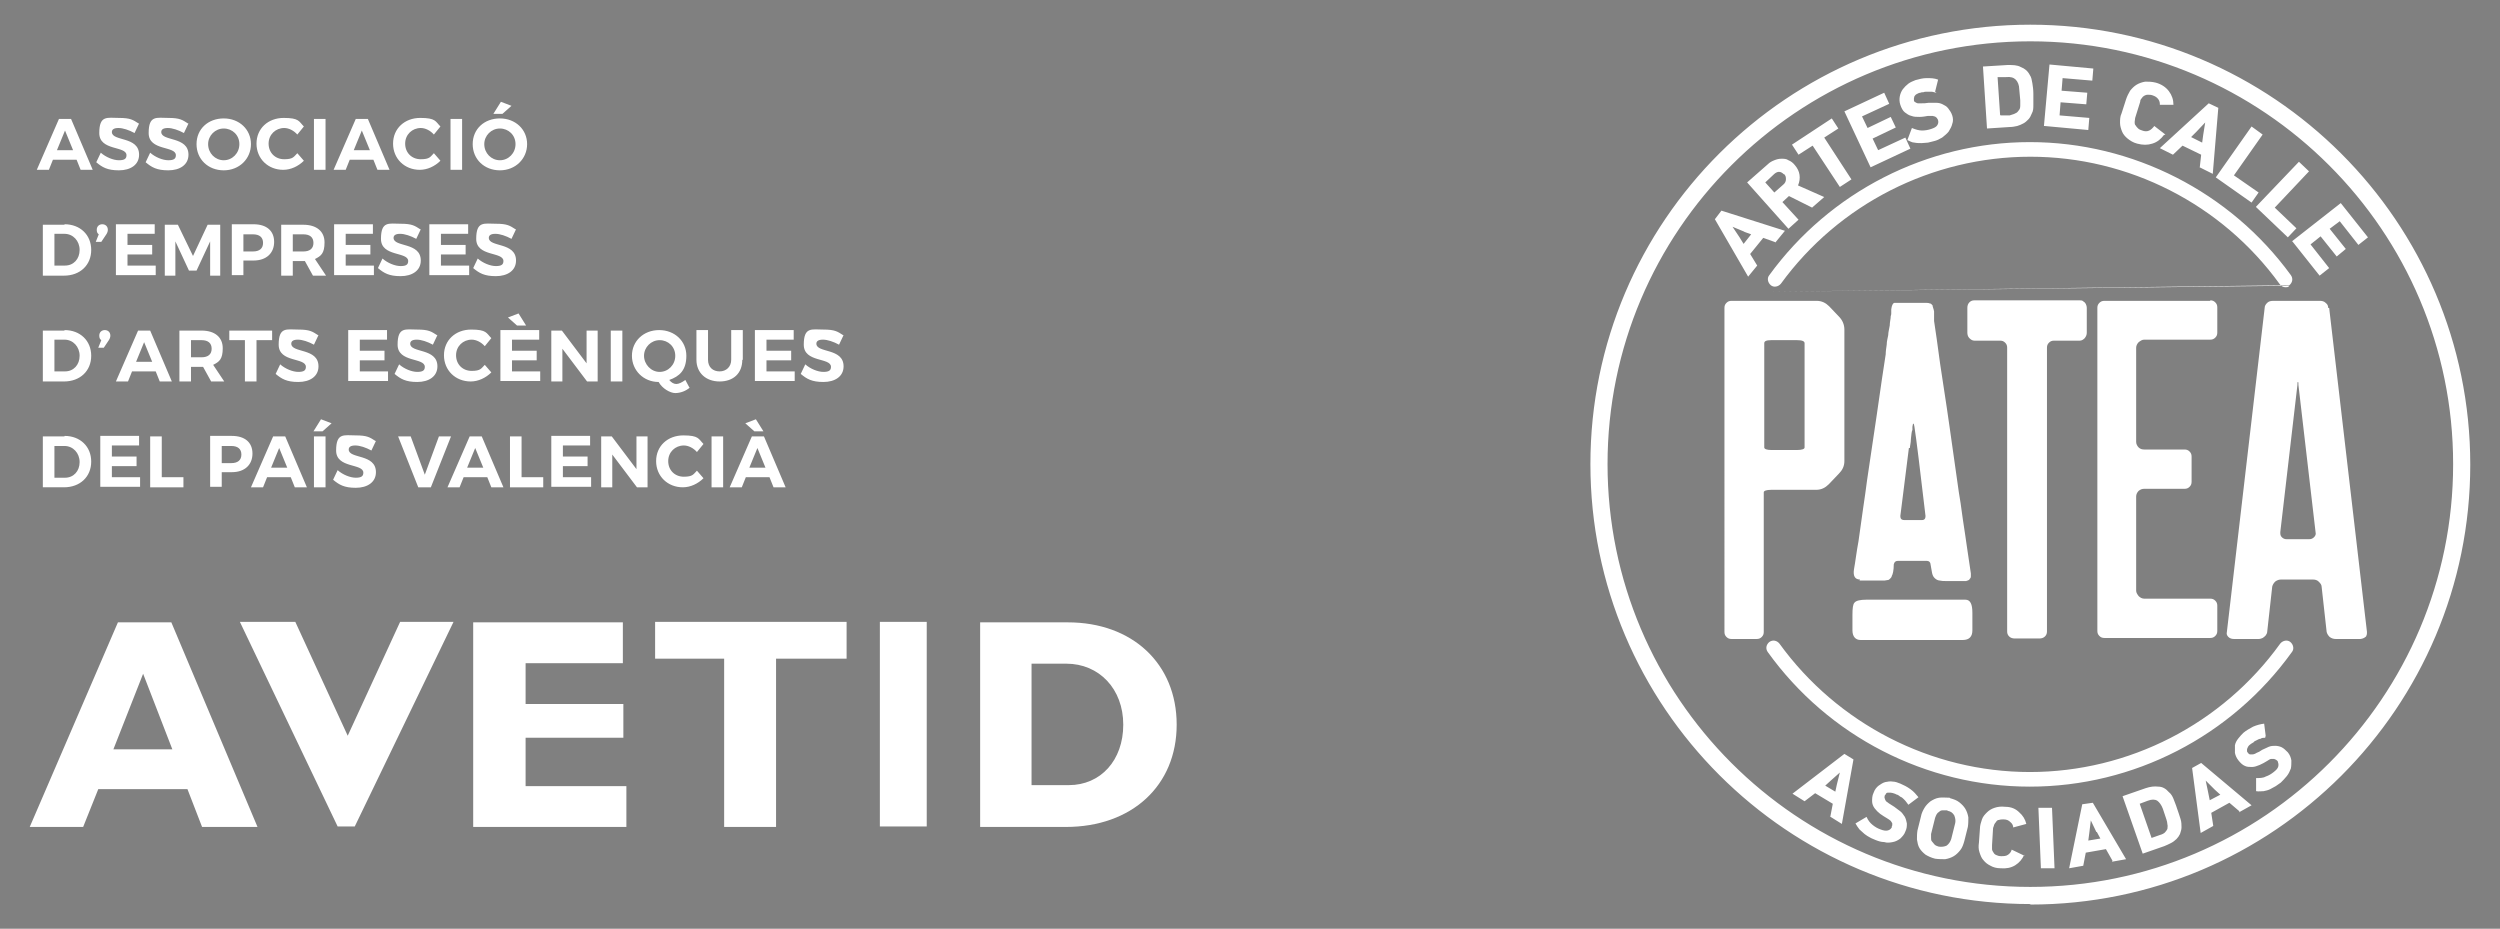
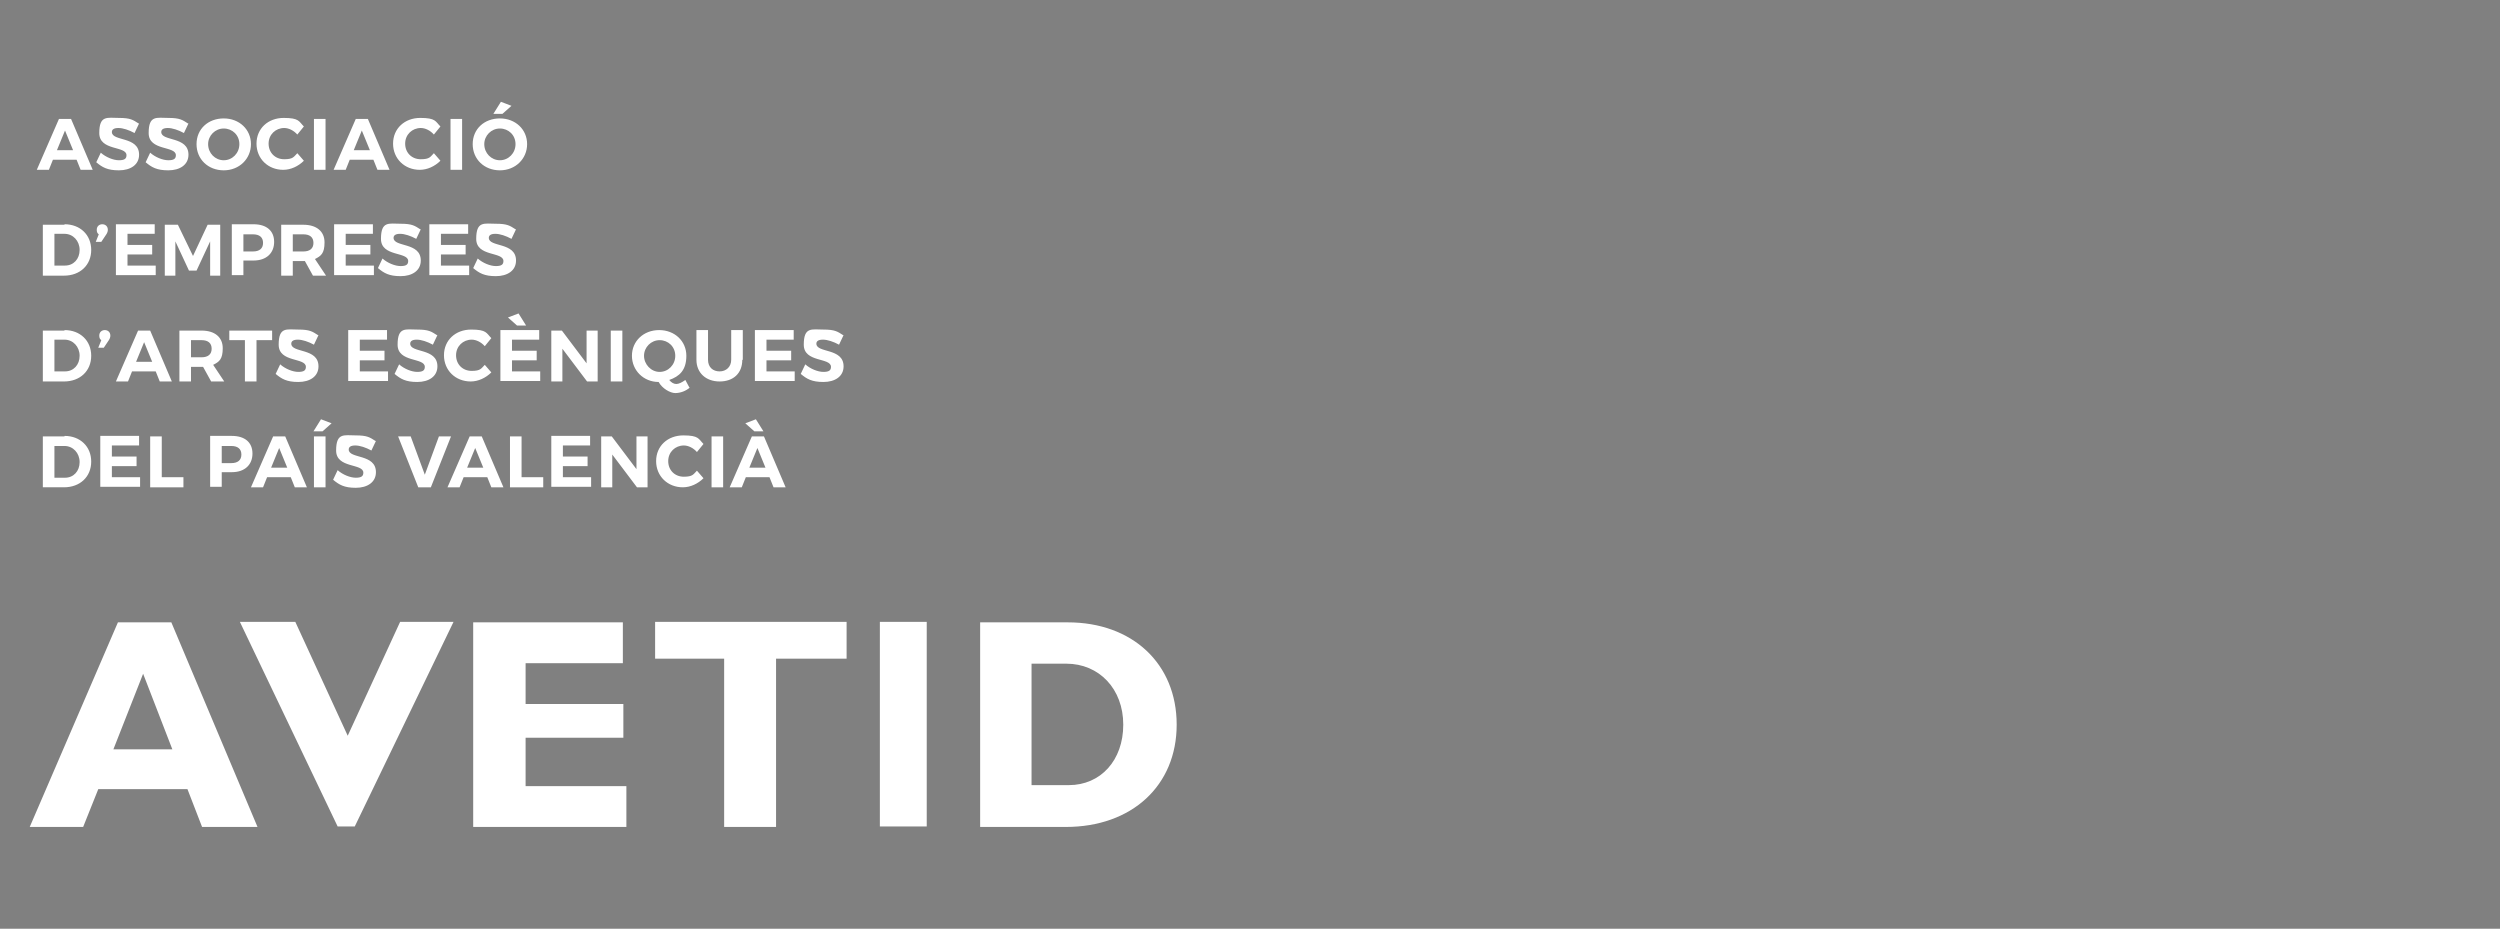
<svg xmlns="http://www.w3.org/2000/svg" id="Layer_1" data-name="Layer 1" version="1.1" viewBox="0 0 496.1 184.3">
  <rect x="0" y="0" width="496.1" height="184.3" fill="#808080" stroke="none" />
  <defs>
    <style>
      .cls-1 {
        fill: #039;
      }

      .cls-1, .cls-2 {
        stroke-width: 0px;
      }

      .cls-2 {
        fill: #fff;
      }
    </style>
  </defs>
  <path class="cls-2" d="M-430.8-168.4" />
-   <path class="cls-1" d="M-430.8-170.4" />
-   <path class="cls-2" d="M-430.8-523" />
-   <path class="cls-1" d="M-430.8-525" />
  <g>
    <path class="cls-2" d="M19.5,156.6l-3,7.5H5.9l17.5-40.6h10.6l17.1,40.6h-11l-2.9-7.5h-17.7ZM28.4,133.7l-5.9,15h11.7l-5.8-15ZM67,164l-19.4-40.6h11l10.4,22.6,10.4-22.6h10.6l-19.6,40.6h-3.4ZM104.3,131.6v8.1h19.4v6.7h-19.4v9.6h20v8.1h-30.4v-40.6h29.7v8.1h-19.4ZM154,130.7v33.4h-10.3v-33.4h-13.7v-7.3h38v7.3h-14ZM174.6,164v-40.6h9.3v40.6h-9.3ZM211.9,123.5c12.8,0,21.6,8.2,21.6,20.3s-8.9,20.3-22,20.3h-17v-40.6h17.5ZM204.7,155.8h7.4c6.3,0,10.8-4.9,10.8-12s-4.8-12.1-11.3-12.1h-6.9v24.1ZM10.5,31.7l-.8,2h-2.4l4.4-10.1h2.4l4.3,10.1h-2.4l-.8-2h-4.7ZM12.9,25.9l-1.6,3.9h3.2l-1.6-3.9ZM27.6,24.5l-.9,1.9c-1.1-.6-2.3-1-3.2-1s-1.3.3-1.3.8c0,1.9,5.4.8,5.4,4.5,0,2-1.7,3.1-4,3.1s-3.3-.6-4.5-1.6l.9-1.9c1,.9,2.5,1.5,3.6,1.5s1.5-.3,1.5-1c0-1.9-5.4-.8-5.4-4.4s1.6-3,3.9-3,2.8.4,3.9,1.1ZM37.4,24.5l-.9,1.9c-1.1-.6-2.3-1-3.2-1s-1.3.3-1.3.8c0,1.9,5.4.8,5.4,4.5,0,2-1.7,3.1-4,3.1s-3.3-.6-4.5-1.6l.9-1.9c1,.9,2.5,1.5,3.6,1.5s1.5-.3,1.5-1c0-1.9-5.4-.8-5.4-4.4s1.6-3,3.9-3,2.8.4,3.9,1.1ZM49.8,28.6c0,2.9-2.3,5.2-5.4,5.2s-5.4-2.2-5.4-5.2,2.3-5.1,5.4-5.1,5.4,2.2,5.4,5.1ZM41.3,28.6c0,1.8,1.4,3.2,3.1,3.2s3.1-1.4,3.1-3.2-1.4-3.1-3.1-3.1-3.1,1.4-3.1,3.1ZM60.3,25.1l-1.3,1.6c-.7-.8-1.7-1.3-2.6-1.3-1.7,0-3.1,1.3-3.1,3.1s1.3,3.1,3.1,3.1,1.9-.5,2.6-1.2l1.3,1.5c-1.1,1.1-2.6,1.8-4.1,1.8-3,0-5.3-2.2-5.3-5.2s2.3-5.1,5.4-5.1,3,.7,4,1.7ZM62.3,33.7v-10.1h2.3v10.1h-2.3ZM69.4,31.7l-.8,2h-2.4l4.4-10.1h2.4l4.3,10.1h-2.4l-.8-2h-4.7ZM71.8,25.9l-1.6,3.9h3.2l-1.6-3.9ZM87.4,25.1l-1.3,1.6c-.7-.8-1.7-1.3-2.6-1.3-1.7,0-3.1,1.3-3.1,3.1s1.3,3.1,3.1,3.1,1.9-.5,2.6-1.2l1.3,1.5c-1.1,1.1-2.6,1.8-4.1,1.8-3,0-5.3-2.2-5.3-5.2s2.3-5.1,5.4-5.1,3,.7,4,1.7ZM89.4,33.7v-10.1h2.3v10.1h-2.3ZM104.6,28.6c0,2.9-2.3,5.2-5.4,5.2s-5.4-2.2-5.4-5.2,2.3-5.1,5.4-5.1,5.4,2.2,5.4,5.1ZM96.1,28.6c0,1.8,1.4,3.2,3.1,3.2s3.1-1.4,3.1-3.2-1.4-3.1-3.1-3.1-3.1,1.4-3.1,3.1ZM99.7,22.6h-1.8l1.5-2.4,2.1.8-1.8,1.6ZM12.8,44.5c3.1,0,5.3,2.1,5.3,5.1s-2.2,5.1-5.4,5.1h-4.2v-10.1h4.3ZM10.8,52.7h2.1c1.7,0,2.9-1.3,2.9-3.1s-1.3-3.2-3-3.2h-2v6.3ZM21.4,45.6c0,.3-.1.6-.3.9l-1,1.5h-1.1l.6-1.5c-.3-.2-.4-.5-.4-.9,0-.7.5-1.1,1.1-1.1s1.1.4,1.1,1.1ZM25.3,46.4v2.2h4.9v1.9h-4.9v2.2h5.6v1.9h-7.9v-10.1h7.7v1.9h-5.4ZM41.7,54.7v-6.8l-2.7,5.8h-1.5l-2.7-5.8v6.8h-2.1v-10.1h2.6l3,6.2,2.9-6.2h2.5v10.1h-2.1ZM50.3,44.5c2.6,0,4.1,1.3,4.1,3.5s-1.5,3.7-4.1,3.7h-2v2.9h-2.3v-10.1h4.3ZM48.3,49.9h1.9c1.3,0,2-.6,2-1.7s-.7-1.7-2-1.7h-1.9v3.4ZM60.4,51.8h-2.3v2.9h-2.3v-10.1h4.4c2.6,0,4.2,1.3,4.2,3.5s-.7,2.7-1.9,3.3l2.2,3.3h-2.6l-1.6-2.9ZM60.2,49.9c1.3,0,2-.6,2-1.7s-.7-1.7-2-1.7h-2.1v3.4h2.1ZM68.6,46.4v2.2h4.9v1.9h-4.9v2.2h5.6v1.9h-7.9v-10.1h7.7v1.9h-5.4ZM83.5,45.5l-.9,1.9c-1.1-.6-2.3-1-3.2-1s-1.3.3-1.3.8c0,1.9,5.4.8,5.4,4.5,0,2-1.7,3.1-4,3.1s-3.3-.6-4.5-1.6l.9-1.9c1,.9,2.5,1.5,3.6,1.5s1.5-.3,1.5-1c0-1.9-5.4-.8-5.4-4.4s1.6-3,3.9-3,2.8.4,3.9,1.1ZM87.5,46.4v2.2h4.9v1.9h-4.9v2.2h5.6v1.9h-7.9v-10.1h7.7v1.9h-5.4ZM102.4,45.5l-.9,1.9c-1.1-.6-2.3-1-3.2-1s-1.3.3-1.3.8c0,1.9,5.4.8,5.4,4.5,0,2-1.7,3.1-4,3.1s-3.3-.6-4.5-1.6l.9-1.9c1,.9,2.5,1.5,3.6,1.5s1.5-.3,1.5-1c0-1.9-5.4-.8-5.4-4.4s1.6-3,3.9-3,2.8.4,3.9,1.1ZM12.8,65.5c3.1,0,5.3,2.1,5.3,5.1s-2.2,5.1-5.4,5.1h-4.2v-10.1h4.3ZM10.8,73.7h2.1c1.7,0,2.9-1.3,2.9-3.1s-1.3-3.2-3-3.2h-2v6.3ZM21.9,66.6c0,.3-.1.6-.3.9l-1,1.5h-1.1l.6-1.5c-.3-.2-.4-.5-.4-.9,0-.7.5-1.1,1.1-1.1s1.1.4,1.1,1.1ZM26.2,73.7l-.8,2h-2.4l4.4-10.1h2.4l4.3,10.1h-2.4l-.8-2h-4.7ZM28.6,67.9l-1.6,3.9h3.2l-1.6-3.9ZM40.2,72.8h-2.3v2.9h-2.3v-10.1h4.4c2.6,0,4.2,1.3,4.2,3.5s-.7,2.7-1.9,3.3l2.2,3.3h-2.6l-1.6-2.9ZM40,70.9c1.3,0,2-.6,2-1.7s-.7-1.7-2-1.7h-2.1v3.4h2.1ZM50.9,67.5v8.2h-2.3v-8.2h-3.1v-1.9h8.5v1.9h-3.1ZM63.2,66.5l-.9,1.9c-1.1-.6-2.3-1-3.2-1s-1.3.3-1.3.8c0,1.9,5.4.8,5.4,4.5,0,2-1.7,3.1-4,3.1s-3.3-.6-4.5-1.6l.9-1.9c1,.9,2.5,1.5,3.6,1.5s1.5-.3,1.5-1c0-1.9-5.4-.8-5.4-4.4s1.6-3,3.9-3,2.8.4,3.9,1.1ZM71.4,67.4v2.2h4.9v1.9h-4.9v2.2h5.6v1.9h-7.9v-10.1h7.7v1.9h-5.4ZM86.8,66.5l-.9,1.9c-1.1-.6-2.3-1-3.2-1s-1.3.3-1.3.8c0,1.9,5.4.8,5.4,4.5,0,2-1.7,3.1-4,3.1s-3.3-.6-4.5-1.6l.9-1.9c1,.9,2.5,1.5,3.6,1.5s1.5-.3,1.5-1c0-1.9-5.4-.8-5.4-4.4s1.6-3,3.9-3,2.8.4,3.9,1.1ZM97.5,67.1l-1.3,1.6c-.7-.8-1.7-1.3-2.6-1.3-1.7,0-3.1,1.3-3.1,3.1s1.3,3.1,3.1,3.1,1.9-.5,2.6-1.2l1.3,1.5c-1.1,1.1-2.6,1.8-4.1,1.8-3,0-5.3-2.2-5.3-5.2s2.3-5.1,5.4-5.1,3,.7,4,1.7ZM101.6,67.4v2.2h4.9v1.9h-4.9v2.2h5.6v1.9h-7.9v-10.1h7.7v1.9h-5.4ZM102.6,64.6l-1.8-1.6,2.1-.8,1.5,2.4h-1.8ZM116.5,75.7l-4.9-6.5v6.5h-2.2v-10.1h2.1l4.9,6.5v-6.5h2.2v10.1h-2.1ZM121.2,75.7v-10.1h2.3v10.1h-2.3ZM136.9,76.9c-.8.7-1.9,1.1-2.9,1.1s-2.6-.9-3.3-2.2c-3,0-5.3-2.3-5.3-5.2s2.3-5.1,5.4-5.1,5.4,2.2,5.4,5.1-1.4,4.1-3.4,4.8c.4.5.9.8,1.4.8s1.1-.3,1.8-.8l.8,1.5ZM130.9,73.8c1.7,0,3.1-1.4,3.1-3.2s-1.4-3.1-3.1-3.1-3.1,1.4-3.1,3.1,1.4,3.2,3.1,3.2ZM147.3,71.4c0,2.7-1.8,4.3-4.5,4.3s-4.6-1.7-4.6-4.3v-5.9h2.3v5.9c0,1.5,1,2.3,2.3,2.3s2.3-.9,2.3-2.3v-5.9h2.3v5.9ZM152.1,67.4v2.2h4.9v1.9h-4.9v2.2h5.6v1.9h-7.9v-10.1h7.7v1.9h-5.4ZM167.4,66.5l-.9,1.9c-1.1-.6-2.3-1-3.2-1s-1.3.3-1.3.8c0,1.9,5.4.8,5.4,4.5,0,2-1.7,3.1-4,3.1s-3.3-.6-4.5-1.6l.9-1.9c1,.9,2.5,1.5,3.6,1.5s1.5-.3,1.5-1c0-1.9-5.4-.8-5.4-4.4s1.6-3,3.9-3,2.8.4,3.9,1.1ZM12.8,86.5c3.1,0,5.3,2.1,5.3,5.1s-2.2,5.1-5.4,5.1h-4.2v-10.1h4.3ZM10.8,94.8h2.1c1.7,0,2.9-1.3,2.9-3.1s-1.3-3.2-3-3.2h-2v6.3ZM22.2,88.4v2.2h4.9v1.9h-4.9v2.2h5.6v1.9h-7.9v-10.1h7.7v1.9h-5.4ZM36.4,94.7v2h-6.6v-10.1h2.3v8.1h4.3ZM46,86.5c2.6,0,4.1,1.3,4.1,3.5s-1.5,3.7-4.1,3.7h-2v2.9h-2.3v-10.1h4.3ZM44,91.9h1.9c1.3,0,2-.6,2-1.7s-.7-1.7-2-1.7h-1.9v3.4ZM53,94.7l-.8,2h-2.4l4.4-10.1h2.4l4.3,10.1h-2.4l-.8-2h-4.7ZM55.4,88.9l-1.6,3.9h3.2l-1.6-3.9ZM64,85.6h-1.8l1.5-2.4,2.1.8-1.8,1.6ZM62.3,96.7v-10.1h2.3v10.1h-2.3ZM74.6,87.5l-.9,1.9c-1.1-.6-2.3-1-3.2-1s-1.3.3-1.3.8c0,1.9,5.4.8,5.4,4.5,0,2-1.7,3.1-4,3.1s-3.3-.6-4.5-1.6l.9-1.9c1,.9,2.5,1.5,3.6,1.5s1.5-.3,1.5-1c0-1.9-5.4-.8-5.4-4.4s1.6-3,3.9-3,2.8.4,3.9,1.1ZM83,96.7l-4-10.1h2.5l2.8,7.6,2.8-7.6h2.4l-4,10.1h-2.4ZM92,94.7l-.8,2h-2.4l4.4-10.1h2.4l4.3,10.1h-2.4l-.8-2h-4.7ZM94.3,88.9l-1.6,3.9h3.2l-1.6-3.9ZM107.8,94.7v2h-6.6v-10.1h2.3v8.1h4.3ZM111.7,88.4v2.2h4.9v1.9h-4.9v2.2h5.6v1.9h-7.9v-10.1h7.7v1.9h-5.4ZM126.4,96.7l-4.9-6.5v6.5h-2.2v-10.1h2.1l4.9,6.5v-6.5h2.2v10.1h-2.1ZM139.6,88.1l-1.3,1.6c-.7-.8-1.7-1.3-2.6-1.3-1.7,0-3.1,1.3-3.1,3.1s1.3,3.1,3.1,3.1,1.9-.5,2.6-1.2l1.3,1.5c-1.1,1.1-2.6,1.8-4.1,1.8-3,0-5.3-2.2-5.3-5.2s2.3-5.1,5.4-5.1,3,.7,4,1.7ZM141.2,96.7v-10.1h2.3v10.1h-2.3ZM148,94.7l-.8,2h-2.4l4.4-10.1h2.4l4.3,10.1h-2.4l-.8-2h-4.7ZM147.9,84l2.1-.8,1.5,2.4h-1.8l-1.8-1.6ZM150.3,88.9l-1.6,3.9h3.2l-1.6-3.9Z" />
-     <path class="cls-2" d="M390,119c1,0,1.4.9,1.4,2.6v3.5c0,1.2-.6,1.9-1.9,1.9h-20.3c-1,0-1.6-.7-1.6-1.9v-3.1c0-1.3.1-2.1.4-2.4.3-.4,1.1-.6,2.4-.6h19.7ZM369.1,115c-1,0-1.4-.7-1.2-2,.3-1.6.5-3.5.9-5.6.3-2.1.6-4.3.9-6.4.3-2.1.6-4,.8-5.7.4-2.9,1.1-7.2,1.9-12.8.8-5.6,1.4-9.7,1.8-12.2,0-.6.1-1.2.2-1.9,0-.7.2-1.3.3-1.9,0-.6.2-1.2.3-1.9,0-.7.2-1.3.2-1.9,0,0,.1-.2.1-.5,0-.3,0-.6,0-.8.1-.8.3-1.2.6-1.3,0,0,.8,0,2.1,0h2.5c.1,0,.4,0,.8,0,.4,0,.7,0,.9,0s.5,0,.7.1c.3,0,.4.2.6.4,0,.3.2.6.3,1.2,0,.2,0,.4,0,.6,0,.2,0,.4,0,.7,0,.3,0,.4,0,.6.3,1.9.7,4.8,1.2,8.5.4,2.8,1.1,7,1.9,12.7.8,5.6,1.4,9.9,1.8,12.7.2,1.2.5,3,.8,5.4.4,2.4.6,4.2.8,5.4l.8,5.4v.5c0,.2,0,.3-.1.4,0,.1-.2.2-.2.3s-.2.1-.3.2c-.2,0-.3.1-.3.1,0,0-.2,0-.4,0h-1.4c-.2,0-.6,0-1.1,0-.5,0-1,0-1.3,0s-.7,0-1.1-.1c-.4,0-.8-.3-1-.5-.3-.3-.4-.6-.5-1-.1-.5-.2-1.1-.3-1.7,0-.4-.3-.7-.7-.7h-5.8c-.4,0-.7.2-.8.7,0,1.2-.2,2-.4,2.3,0,.2-.2.4-.3.5-.2.2-.3.3-.5.3-.2,0-.4.1-.6.1-.2,0-.4,0-.5,0s-.3,0-.6,0c-.3,0-.5,0-.6,0h-3.3ZM378.8,88.9c-1,7.7-1.5,12.2-1.7,13.5,0,.5.2.8.8.8h3.5c.5,0,.7-.3.7-.8-1.1-9.3-1.8-15.2-2.2-17.7-.1-.8-.3-.9-.4,0v.6c-.2.4-.2,1.1-.3,1.8,0,.8-.2,1.4-.2,1.8ZM363.2,162.1l.5-2.6-3.5-2.1-2.1,1.6-2.4-1.5,10.3-7.9,1.8,1.1-2.3,12.8-2.4-1.5ZM364.5,155.7l.6-2.4h0s-1.8,1.6-1.8,1.6l-1.1,1,2,1.2.3-1.4ZM378.4,159.3c-.2-.3-.4-.5-.6-.7-.2-.2-.4-.4-.7-.5-.2-.2-.4-.3-.6-.4-.2,0-.4-.2-.5-.2-.3-.1-.6-.2-.8-.2-.2,0-.4,0-.6,0-.2,0-.3.1-.4.3,0,.1-.2.2-.2.3,0,.2-.1.3,0,.5,0,.1.1.3.2.5s.4.3.6.5c.3.2.6.4,1.1.7.4.3.8.6,1.2.9.4.3.6.7.9,1.1.2.4.3.8.4,1.3,0,.5,0,1-.3,1.6-.2.6-.6,1-1,1.4-.4.3-.9.6-1.5.7-.5.1-1.1.2-1.7,0-.6,0-1.2-.2-1.7-.4-.4-.2-.8-.3-1.1-.5-.4-.2-.7-.4-1.1-.7-.3-.3-.7-.6-1-.9-.3-.4-.6-.8-.8-1.2l2.2-1.3c.3.7.7,1.2,1.2,1.6.5.4,1,.7,1.6.9.5.2,1,.3,1.4.2.4-.1.6-.3.8-.6,0-.1,0-.3.1-.4,0-.1,0-.3,0-.4s-.2-.3-.3-.5c-.2-.2-.4-.3-.7-.5-.5-.3-1-.6-1.4-.9-.4-.3-.8-.7-1.1-1.1-.3-.4-.5-.9-.5-1.4,0-.5,0-1.1.3-1.7.2-.6.6-1.1,1-1.4.4-.3.9-.6,1.3-.7.5-.1,1-.2,1.5-.1.5,0,1,.2,1.5.4.7.3,1.3.6,2,1.1s1.1,1,1.6,1.6l-2,1.5ZM387,158.4c.7.2,1.3.4,1.8.8.5.4.9.8,1.2,1.3.3.5.5,1.1.6,1.7,0,.6,0,1.3-.1,1.9l-.7,2.8c-.2.7-.4,1.3-.8,1.8-.4.5-.8.9-1.3,1.2-.5.3-1.1.5-1.7.6-.6,0-1.3,0-2-.1-.8-.2-1.4-.5-1.9-.8-.5-.4-.9-.8-1.2-1.3-.3-.5-.4-1.1-.5-1.7,0-.6,0-1.2.1-1.8l.7-2.8c.1-.6.4-1.2.7-1.7.3-.5.7-.9,1.2-1.3.5-.3,1-.6,1.7-.7.6-.1,1.3,0,2.1,0ZM386.4,160.8c-.3,0-.6,0-.9,0-.3,0-.5.1-.7.3-.2.1-.4.3-.5.5-.1.2-.2.4-.3.7l-.8,3.2c0,.3,0,.5,0,.8s0,.5.2.7.3.4.5.6c.2.2.5.3.8.4.6.1,1.2,0,1.6-.2.4-.3.7-.7.9-1.3l.8-3.2c.1-.5,0-1-.2-1.5-.3-.5-.7-.8-1.3-.9ZM401.7,169.6c-.4.9-1,1.6-1.8,2.1-.8.5-1.8.7-2.9.6-.8,0-1.5-.2-2-.5-.6-.3-1-.6-1.4-1.1-.4-.4-.6-1-.8-1.6s-.2-1.2-.1-1.9l.2-2.8c0-.6.2-1.2.4-1.8.2-.6.6-1,1-1.4.4-.4.9-.7,1.5-.9.6-.2,1.3-.3,2.1-.2,1.2,0,2.1.4,2.8,1.1.7.6,1.2,1.4,1.4,2.3l-2.6.7c0-.4-.2-.8-.6-1.1-.3-.3-.7-.5-1.3-.5-.3,0-.6,0-.9.1-.3,0-.5.2-.6.4-.2.2-.3.4-.4.6,0,.2-.2.5-.2.7l-.2,3.3c0,.3,0,.5,0,.8s.2.5.3.7c.1.2.3.4.6.5.2.1.5.2.9.2.5,0,1,0,1.4-.3.4-.3.6-.6.7-1l2.5,1.2ZM405,172.4l-.5-12.1h2.7c0-.1.5,12,.5,12h-2.7ZM419.2,170.8l-1.3-2.3-4,.7-.5,2.6-2.8.5,2.6-12.7,2.1-.3,6.6,11.2-2.8.5ZM416,165.1l-1.1-2.3h0s-.3,2.5-.3,2.5l-.2,1.5,2.4-.4-.7-1.3ZM425.8,156.4c.9-.3,1.7-.4,2.5-.3.8,0,1.5.4,2.1,1.1.4.3.7.8.9,1.3.2.6.5,1.2.7,1.9.3.8.5,1.5.7,2.1.2.6.2,1.2.2,1.7,0,.5-.2.9-.3,1.3-.2.4-.4.7-.7,1-.3.3-.7.6-1.1.8-.4.2-.8.4-1.3.6l-4.3,1.5-4-11.4,4.6-1.6ZM426.9,166.3l1.7-.6c.4-.1.8-.3,1-.5.2-.2.4-.5.5-.7,0-.3.1-.6,0-.9,0-.3-.1-.7-.2-1l-.7-2.1c-.3-.8-.7-1.3-1.1-1.6-.5-.3-1.1-.3-1.9,0l-1.6.6,2.4,6.9ZM444.4,161l-2-1.7-3.6,2,.4,2.6-2.5,1.4-1.7-12.9,1.8-1,10,8.4-2.5,1.4ZM439.5,156.7l-1.8-1.8h0s.5,2.4.5,2.4l.3,1.5,2.1-1.1-1.1-1ZM449.5,146.4c-.3,0-.7,0-.9.2-.3,0-.6.2-.8.3-.2.1-.5.2-.6.4-.2.1-.3.2-.5.3-.3.2-.5.4-.6.6-.1.2-.2.4-.2.5s0,.3,0,.4c0,.1.1.2.2.3.1.2.3.3.4.3.1,0,.3,0,.5,0,.2,0,.5-.1.8-.3.3-.1.7-.3,1.1-.6.4-.2.9-.4,1.3-.6.5-.2.9-.2,1.3-.2s.9.1,1.3.3c.4.2.8.6,1.2,1,.4.5.6,1,.7,1.6,0,.6,0,1.1-.1,1.6-.2.5-.4,1-.8,1.5-.4.5-.8.9-1.2,1.3-.3.2-.7.5-1,.7-.4.2-.7.4-1.1.6-.4.2-.8.3-1.3.4-.5,0-1,.1-1.5,0v-2.6c.7,0,1.4,0,1.9-.3.6-.2,1.1-.5,1.6-.9.5-.4.8-.7.9-1.1.1-.4,0-.7-.1-1,0-.1-.2-.2-.3-.3s-.3-.1-.4-.2c-.2,0-.4,0-.6,0s-.5.2-.8.4c-.5.3-1,.6-1.5.8-.5.2-1,.4-1.5.4-.5,0-1,0-1.4-.2-.5-.2-.9-.6-1.3-1.1-.4-.5-.6-1-.7-1.5,0-.5,0-1,0-1.5.1-.5.3-.9.7-1.4.3-.4.7-.8,1-1.1.6-.5,1.2-.8,1.9-1.2.7-.3,1.4-.5,2.2-.6l.3,2.4ZM352.4,48.1l-2.5-.9-2.6,3.2,1.4,2.3-1.8,2.2-6.6-11.4,1.3-1.7,12.6,4-1.8,2.2ZM346.2,46l-2.4-1h0c0,0,1.4,2.1,1.4,2.1l.8,1.3,1.5-1.9-1.4-.5ZM359.6,41.2l-4.6-2.3-1.3,1.2,3.2,3.5-2,1.8-8.2-9.2,4.1-3.6c.4-.4.8-.6,1.3-.8.5-.2.9-.3,1.4-.3.5,0,1,0,1.4.3.5.2.9.5,1.3,1,.5.6.8,1.2.9,1.9.1.7,0,1.4-.3,2.1l5.2,2.3-2.3,2ZM354,34.6c-.3-.3-.6-.5-1-.5-.3,0-.7.2-1,.5l-1.7,1.6,1.8,2,1.7-1.5c.4-.3.6-.7.6-1.1,0-.4,0-.7-.4-1.1ZM362,27.3l5.4,8.3-2.3,1.5-5.4-8.2-2.8,1.8-1.3-2,7.9-5.2,1.3,2-2.8,1.8ZM371.2,33.2l-5.2-11.1,7.9-3.7,1,2.2-5.4,2.5,1.1,2.3,4.6-2.2,1,2.1-4.6,2.2,1.1,2.3,5.4-2.5,1,2.2-7.9,3.7ZM384.3,18.4c-.3,0-.7-.2-1-.2-.3,0-.6,0-.9,0-.3,0-.5,0-.7.1-.2,0-.4,0-.6.1-.3,0-.6.2-.8.3-.2.1-.3.3-.4.4,0,.1-.1.3-.1.4,0,.1,0,.3,0,.4,0,.2.1.3.3.4s.3.2.5.2c.2,0,.5,0,.8,0,.3,0,.8,0,1.3-.1.5,0,1,0,1.5,0,.5,0,.9.1,1.3.3.4.2.8.4,1.1.8.3.4.6.8.8,1.4.2.6.2,1.2,0,1.7-.1.5-.4,1-.7,1.5-.3.4-.8.8-1.3,1.2-.5.3-1.1.6-1.6.7-.4.1-.8.2-1.2.3-.4,0-.8.1-1.3.1-.4,0-.9,0-1.4-.1-.5,0-.9-.3-1.4-.5l.9-2.4c.7.3,1.4.5,2,.5.6,0,1.2-.1,1.8-.3.6-.2,1-.4,1.2-.7.2-.3.3-.6.2-1,0-.1-.1-.3-.2-.4,0-.1-.2-.2-.3-.3s-.3-.1-.6-.2c-.2,0-.5,0-.9,0-.6.1-1.1.2-1.7.2-.6,0-1.1,0-1.6-.2-.5-.1-.9-.4-1.3-.7-.4-.3-.7-.9-.9-1.5-.2-.6-.2-1.2-.1-1.7s.3-1,.6-1.4c.3-.4.7-.8,1.1-1.1.4-.3.9-.5,1.4-.7.7-.2,1.5-.4,2.2-.4.8,0,1.5,0,2.3.3l-.6,2.4ZM398.5,12.9c.9,0,1.8,0,2.5.4.8.3,1.4.8,1.8,1.6.3.4.4,1,.5,1.6s.2,1.3.2,2.1c0,.9,0,1.6,0,2.2,0,.6,0,1.2-.3,1.7-.2.5-.4.9-.7,1.2-.3.3-.6.6-1,.8-.4.2-.8.4-1.2.5-.5.1-.9.2-1.4.2l-4.6.3-.8-12.3,4.9-.3ZM397,22.9h1.8c.5-.2.8-.2,1.1-.4.3-.1.5-.3.7-.6.2-.2.3-.5.3-.9,0-.3,0-.7,0-1.1l-.2-2.2c0-.8-.3-1.5-.7-1.9-.4-.4-1-.6-1.9-.5h-1.7c0,.1.5,7.5.5,7.5ZM405.6,25l1.1-12.2,8.7.8-.2,2.4-5.9-.5-.2,2.5,5.1.4-.2,2.3-5.1-.4-.2,2.6,5.9.5-.2,2.4-8.7-.8ZM429.4,26.8c-.6.8-1.3,1.4-2.3,1.7-.9.3-1.9.3-3,0-.8-.2-1.4-.6-1.9-1-.5-.4-.9-.9-1.1-1.4-.2-.5-.4-1.1-.4-1.7,0-.6,0-1.3.3-1.9l.9-2.8c.2-.6.5-1.2.8-1.7.4-.5.8-.9,1.3-1.2.5-.3,1.1-.5,1.7-.6.6,0,1.3,0,2.1.2,1.1.3,2,.9,2.6,1.7.6.8.9,1.7.9,2.7h-2.7c0-.3,0-.7-.3-1.1s-.6-.6-1.2-.8c-.3-.1-.6-.1-.9-.1-.3,0-.5.1-.7.2-.2.1-.4.3-.5.5-.2.2-.3.4-.3.7l-1,3.2c0,.3-.1.5-.1.8,0,.3,0,.5.2.7.1.2.3.4.5.6.2.2.5.3.8.4.5.2,1,.2,1.4,0,.4-.2.7-.5,1-.9l2.2,1.7ZM436.5,33.4l.3-2.7-3.7-1.8-1.9,1.8-2.6-1.3,9.7-8.9,1.9.9-1.1,13.1-2.6-1.3ZM437.2,26.8l.4-2.5h0s-1.7,1.8-1.7,1.8l-1.1,1.1,2.2,1.1.2-1.5ZM439.7,35.2l7.1-10.1,2.2,1.6-5.7,8.1,4.9,3.4-1.4,2-7.1-5ZM447.7,41l8.5-8.9,2,1.9-6.8,7.2,4.3,4.1-1.7,1.8-6.3-6ZM454.8,47.9l9.7-7.6,5.4,6.8-1.9,1.5-3.7-4.7-2,1.5,3.2,4-1.8,1.5-3.2-4-2,1.6,3.7,4.7-1.9,1.5-5.4-6.8ZM362.9,60.7l2,2.1c.7.7,1.1,1.6,1.1,2.6v26.1c0,1-.4,1.8-1.1,2.5l-2,2.1c-.7.7-1.5,1.1-2.5,1.1h-8.9c-1,0-1.5.2-1.5.5v27.7c0,.4-.1.7-.4,1-.3.3-.6.4-1,.4h-5c-.4,0-.7-.1-1-.4-.3-.3-.4-.6-.4-1V61.1c0-.4.1-.7.4-1,.3-.3.6-.4,1-.4h16.9c1,0,1.8.4,2.5,1.1ZM358.1,70v-1.9c0-.4-.5-.6-1.5-.6h-5.1c-1,0-1.4.2-1.4.6v20.7c0,.3.5.5,1.4.5h5.1c1,0,1.5-.2,1.5-.5v-18.8ZM412.7,59.6c.3,0,.5,0,.7.2.2.1.4.3.5.5.1.2.2.5.2.8v4.9c0,.4-.1.7-.4,1.1-.3.3-.6.5-1,.5h-5.1c-.4,0-.7.1-1,.4-.3.3-.4.6-.4,1v56.3c0,.4-.1.7-.4,1-.3.3-.7.4-1.1.4h-4.9c-.4,0-.8-.1-1.1-.4-.3-.3-.4-.6-.4-1v-56.3c0-.4-.1-.7-.4-1-.3-.3-.6-.4-1-.4h-5.1c-.4,0-.7-.2-1-.5-.3-.3-.4-.7-.4-1.1v-4.9c0-.4.1-.8.4-1.1.3-.3.6-.4,1-.4h21ZM438.6,59.6c.4,0,.7.1,1,.4.3.3.4.6.4,1v5c0,.4-.1.7-.4,1-.3.3-.6.4-1,.4h-13.1c-.4,0-.7.2-1.1.5-.3.3-.5.7-.5,1.1v18.7c0,.4.2.8.5,1.1.3.3.7.4,1.1.4h8c.4,0,.7.1,1,.4.3.3.4.6.4,1v5c0,.4-.1.7-.4,1-.3.3-.6.4-1,.4h-8c-.4,0-.7.1-1.1.4-.3.3-.5.7-.5,1.1v18.7c0,.4.2.7.5,1.1.3.3.7.5,1.1.5h13.1c.4,0,.7.1,1,.4.3.3.4.6.4,1v5c0,.4-.1.7-.4,1s-.6.4-1,.4h-21c-.4,0-.7-.1-1-.4-.3-.3-.4-.6-.4-1V61.1c0-.4.1-.7.4-1,.3-.3.6-.4,1-.4h21ZM462.2,61.1l7.5,64.3c0,.3,0,.5-.1.7,0,.2-.3.4-.5.5-.2.1-.5.2-.7.2h-4.9c-.4,0-.8-.1-1.2-.4-.3-.3-.5-.6-.6-1l-1-9c0-.4-.3-.7-.6-1-.3-.3-.7-.4-1.2-.4h-6.2c-.4,0-.8.1-1.2.4-.3.3-.5.6-.6,1l-1,9c0,.3-.2.5-.3.7-.2.2-.4.4-.6.5-.2.1-.5.2-.8.2h-4.9c-.4,0-.8-.1-1.1-.4-.3-.3-.4-.6-.3-1l7.5-64.3c0-.4.2-.7.5-1,.3-.3.7-.4,1.2-.4h9.3c.4,0,.8.1,1.1.4.4.3.5.6.5,1ZM458.2,107c.4,0,.7-.1,1-.4.3-.3.4-.6.3-1l-3.4-29.2c0-.4,0-.6-.1-.6s-.1.2-.1.6l-3.4,29.2c0,.4,0,.7.3,1,.3.3.6.4,1,.4h4.5ZM402.9,179.4c-48.1,0-87.3-39.1-87.3-87.3S354.8,4.9,402.9,4.9s87.3,39.1,87.3,87.3-39.1,87.3-87.3,87.3ZM402.9,8.2c-46.3,0-83.9,37.6-83.9,83.9s37.6,83.9,83.9,83.9,83.9-37.6,83.9-83.9S449.1,8.2,402.9,8.2ZM350.7,57.9,454.3,56.6c.6-.5.8-1.3.3-2-12-16.5-31.4-26.4-51.8-26.4s-39.7,9.9-51.7,26.4c-.5.6-.3,1.5.3,2,.6.5,1.5.3,2-.3,11.5-15.8,30-25.2,49.5-25.2s38,9.4,49.5,25.3c.3.4.7.6,1.1.6s.6,0,.8-.3ZM453.8,128.1,454.8,129.4c.5-.6.3-1.5-.3-2-.6-.5-1.5-.3-2,.3-11.5,16-30.1,25.5-49.7,25.5s-38.2-9.6-49.7-25.5c-.5-.6-1.3-.8-2-.3-.6.5-.8,1.3-.3,2,12,16.7,31.4,26.7,52,26.7s40-10,52-26.7Z" />
  </g>
</svg>